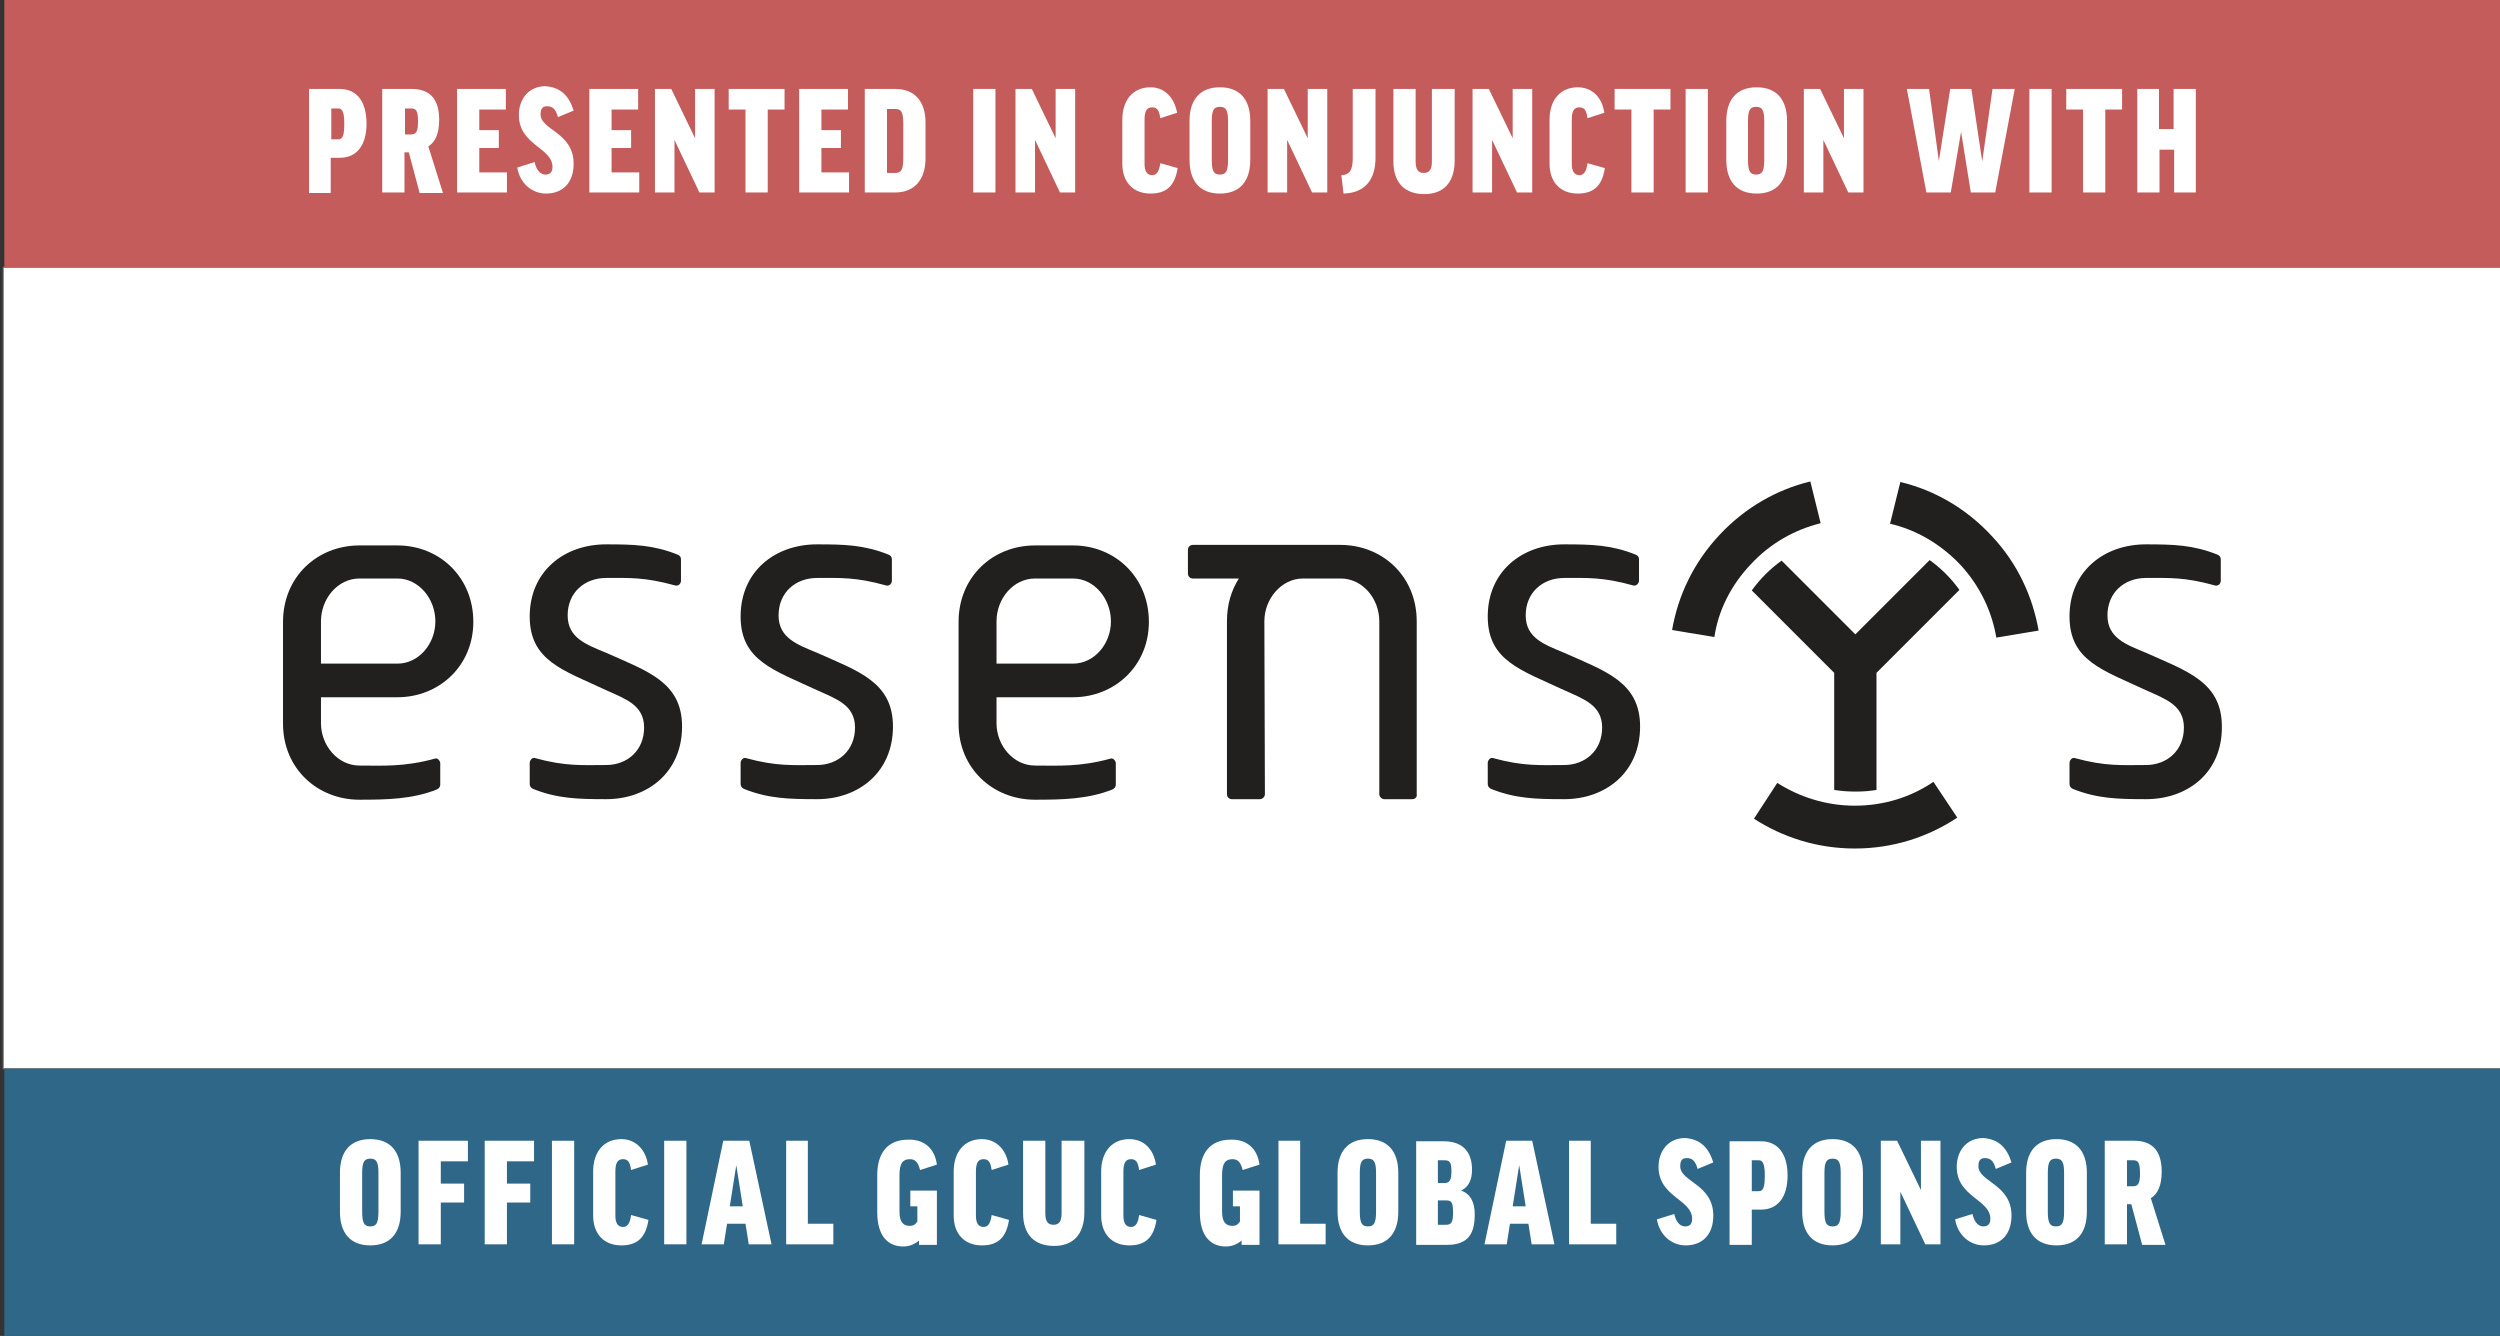
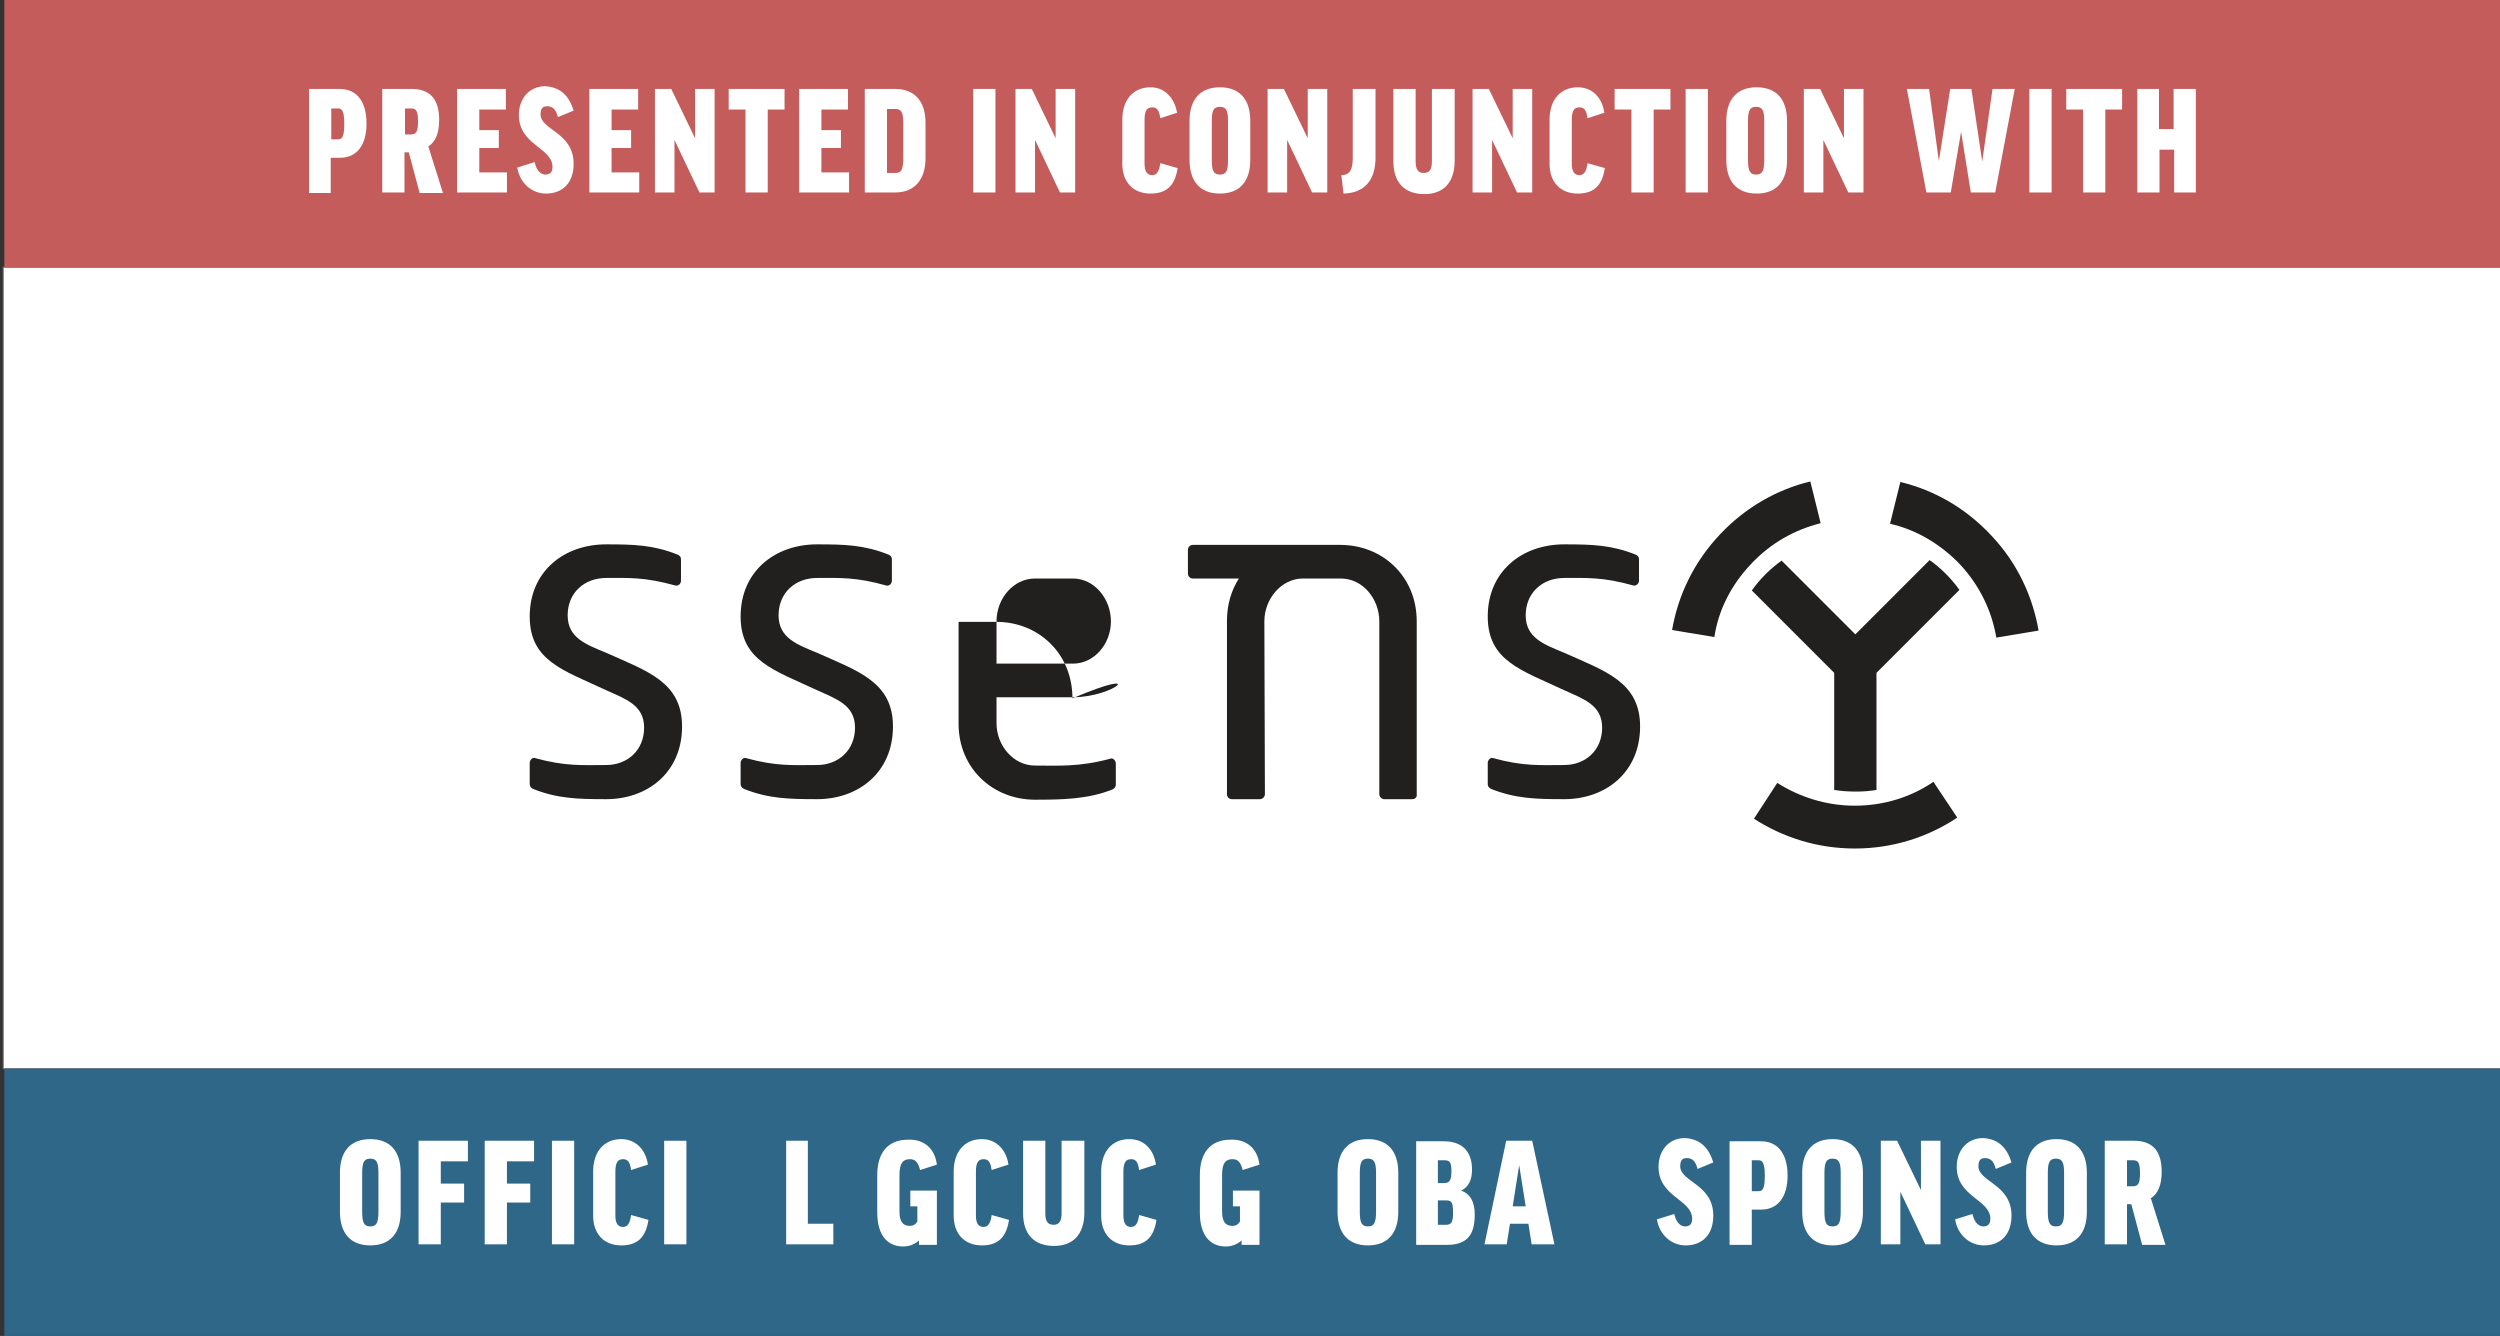
<svg xmlns="http://www.w3.org/2000/svg" version="1.1" id="Layer_1" x="0px" y="0px" width="461.1px" height="246.4px" viewBox="0 0 461.1 246.4" style="enable-background:new 0 0 461.1 246.4;" xml:space="preserve">
  <rect x="0" y="0" width="461.1" height="246.4" fill="#333333" stroke="none" />
  <style type="text/css">
	.st0{fill:#FFFFFF;stroke:#7C7C7C;stroke-width:0.182;stroke-miterlimit:10;}
	.st1{fill:#221F1F;}
	.st2{fill:#C55C5C;}
	.st3{fill:#2F6789;}
	.st4{fill:#FFFFFF;}
</style>
  <rect x="0.6" y="49.3" class="st0" width="460.9" height="147.8" />
  <g>
-     <path class="st1" d="M73.3,128.6H59.2v4.8c0,4.1,3.1,7.8,7.1,7.8c4.2,0,8.2,0.3,14-1.3c0.5-0.1,0.9,0.5,0.9,0.9v3.9   c0,0.4-0.2,0.7-0.6,0.9c-4.5,1.8-9.2,1.9-14.3,1.9c-7.8,0-14.1-5.8-14.1-14v-18.8c0-8.3,6.3-14.1,14.1-14.1h7c7.7,0,14,5.8,14,14.1   C87.3,122.8,81,128.6,73.3,128.6z M73.3,106.7h-7c-4,0-7.1,3.7-7.1,7.9v7.8h14.1c3.9,0,7-3.6,7-7.8   C80.3,110.4,77.2,106.7,73.3,106.7z" />
    <path class="st1" d="M111.8,147.4c-5.2,0-9-0.1-13.5-1.9c-0.4-0.2-0.6-0.5-0.6-0.9v-3.9c0-0.4,0.4-1,0.9-0.9   c5.8,1.6,8.9,1.3,13.2,1.3c3.9,0,7-2.7,7-6.9c0-4.2-3.5-5.3-7-6.9c-7.9-3.7-14.1-5.4-14.1-13.6c0-8.3,6.3-13.3,14.1-13.3   c5.1,0,8.7,0.1,13.2,1.9c0.4,0.2,0.6,0.4,0.6,0.9v3.9c0,0.5-0.4,1-1,0.9c-5.8-1.6-8.6-1.4-12.8-1.4c-4,0-7.1,2.7-7.1,6.9   c0,4.2,3.5,5.4,7.1,6.9c7.6,3.4,14,5.4,14,13.6C125.8,142.4,119.5,147.4,111.8,147.4z" />
    <path class="st1" d="M150.7,147.4c-5.2,0-9-0.1-13.5-1.9c-0.4-0.2-0.6-0.5-0.6-0.9v-3.9c0-0.4,0.4-1,0.9-0.9   c5.8,1.6,8.9,1.3,13.2,1.3c3.9,0,7-2.7,7-6.9c0-4.2-3.5-5.3-7-6.9c-7.9-3.7-14.1-5.4-14.1-13.6c0-8.3,6.3-13.3,14.1-13.3   c5.1,0,8.7,0.1,13.2,1.9c0.4,0.2,0.6,0.4,0.6,0.9v3.9c0,0.5-0.4,1-1,0.9c-5.7-1.6-8.6-1.4-12.8-1.4c-4,0-7.1,2.7-7.1,6.9   c0,4.2,3.5,5.4,7.1,6.9c7.6,3.4,14,5.4,14,13.6C164.7,142.4,158.4,147.4,150.7,147.4z" />
-     <path class="st1" d="M197.9,128.6h-14.1v4.8c0,4.1,3.1,7.8,7.1,7.8c4.2,0,8.2,0.3,14-1.3c0.5-0.1,0.9,0.5,0.9,0.9v3.9   c0,0.4-0.2,0.7-0.6,0.9c-4.5,1.8-9.2,1.9-14.3,1.9c-7.8,0-14.1-5.8-14.1-14v-18.8c0-8.3,6.3-14.1,14.1-14.1h7c7.7,0,14,5.8,14,14.1   C211.9,122.8,205.6,128.6,197.9,128.6z M197.9,106.7h-7c-4,0-7.1,3.7-7.1,7.9v7.8h14.1c3.9,0,7-3.6,7-7.8   C204.9,110.4,201.8,106.7,197.9,106.7z" />
+     <path class="st1" d="M197.9,128.6h-14.1v4.8c0,4.1,3.1,7.8,7.1,7.8c4.2,0,8.2,0.3,14-1.3c0.5-0.1,0.9,0.5,0.9,0.9v3.9   c0,0.4-0.2,0.7-0.6,0.9c-4.5,1.8-9.2,1.9-14.3,1.9c-7.8,0-14.1-5.8-14.1-14v-18.8h7c7.7,0,14,5.8,14,14.1   C211.9,122.8,205.6,128.6,197.9,128.6z M197.9,106.7h-7c-4,0-7.1,3.7-7.1,7.9v7.8h14.1c3.9,0,7-3.6,7-7.8   C204.9,110.4,201.8,106.7,197.9,106.7z" />
    <path class="st1" d="M260.5,147.4h-5.2c-0.4,0-0.9-0.4-0.9-0.9v-31.9c0-4.2-3.1-7.9-7.1-7.9h-7c-3.9,0-7.1,3.7-7.1,7.9l0.1,31.9   c0,0.5-0.5,0.9-0.9,0.9h-5.2c-0.5,0-0.9-0.4-0.9-0.9v-31.9c0-3.1,0.8-5.7,2.2-7.9H220c-0.5,0-0.9-0.4-0.9-0.9v-4.4   c0-0.5,0.4-0.9,0.9-0.9h27.2c7.8,0,14.1,5.8,14.1,14.1v31.9C261.4,147,261,147.4,260.5,147.4z" />
    <path class="st1" d="M288.5,147.4c-5.2,0-9-0.1-13.5-1.9c-0.4-0.2-0.6-0.5-0.6-0.9v-3.9c0-0.4,0.4-1,0.9-0.9   c5.8,1.6,8.9,1.3,13.2,1.3c3.9,0,7-2.7,7-6.9c0-4.2-3.5-5.3-7-6.9c-7.9-3.7-14.1-5.4-14.1-13.6c0-8.3,6.3-13.3,14.1-13.3   c5.1,0,8.7,0.1,13.2,1.9c0.4,0.2,0.6,0.4,0.6,0.9v3.9c0,0.5-0.5,1-1,0.9c-5.7-1.6-8.6-1.4-12.8-1.4c-4,0-7.1,2.7-7.1,6.9   c0,4.2,3.5,5.4,7.1,6.9c7.6,3.4,14,5.4,14,13.6C302.5,142.4,296.2,147.4,288.5,147.4z" />
-     <path class="st1" d="M395.8,147.4c-5.2,0-9-0.1-13.5-1.9c-0.4-0.2-0.6-0.5-0.6-0.9v-3.9c0-0.4,0.4-1,0.9-0.9   c5.8,1.6,8.9,1.3,13.2,1.3c3.9,0,7-2.7,7-6.9c0-4.2-3.5-5.3-7-6.9c-7.9-3.7-14.1-5.4-14.1-13.6c0-8.3,6.3-13.3,14.1-13.3   c5.1,0,8.7,0.1,13.2,1.9c0.4,0.2,0.6,0.4,0.6,0.9v3.9c0,0.5-0.4,1-1,0.9c-5.7-1.6-8.6-1.4-12.8-1.4c-4,0-7.1,2.7-7.1,6.9   c0,4.2,3.5,5.4,7.1,6.9c7.6,3.4,14,5.4,14,13.6C409.9,142.4,403.6,147.4,395.8,147.4z" />
    <path class="st1" d="M355.9,103.3c-2.5,2.5-10.4,10.4-13.7,13.7l-13.6-13.6c-2.1,1.5-4,3.4-5.5,5.5l15.2,15.2v21.6   c1.3,0.2,2.6,0.3,4,0.3c1.3,0,2.6-0.1,3.8-0.3v-21.6l15.3-15.3C359.9,106.7,358,104.8,355.9,103.3z" />
    <g>
      <path class="st1" d="M342.1,148.6c-5.3,0-10.2-1.6-14.3-4.2l-4.3,6.6c5.4,3.5,11.8,5.5,18.6,5.5c7,0,13.5-2.1,18.9-5.7l-4.4-6.6    C352.5,147,347.5,148.6,342.1,148.6z" />
    </g>
    <g>
      <path class="st1" d="M361.6,104.2c3.6,3.9,5.8,8.6,6.6,13.4l7.8-1.3c-1.1-6.3-3.9-12.4-8.6-17.4c-4.7-5.1-10.6-8.5-16.9-10    l-1.9,7.7C353.4,97.7,357.9,100.3,361.6,104.2z" />
    </g>
    <g>
      <path class="st1" d="M322.9,104.1c3.6-3.9,8.1-6.4,12.9-7.6l-1.9-7.7c-6.2,1.5-12,4.8-16.7,9.8c-4.8,5.1-7.7,11.2-8.8,17.6    l7.8,1.3C316.9,112.7,319.2,108,322.9,104.1z" />
    </g>
  </g>
  <rect x="0.8" class="st2" width="460.5" height="49.3" />
  <rect x="0.8" y="197.1" class="st3" width="460.5" height="49.3" />
  <g>
    <path class="st4" d="M67.6,22.8c0,4-1.8,6.3-4.9,6.3h-1.7v6.5H57V16.4h5.6C65.8,16.4,67.6,18.7,67.6,22.8z M61.1,25.7h1.3   c0.8,0,1.1-0.7,1.1-2.9c0-2.2-0.4-2.8-1.1-2.8h-1.3V25.7z" />
    <path class="st4" d="M75.4,28.1h-0.8v7.4h-4.1V16.4h5.4c3.6,0,5.1,2.1,5.1,5.7c0,2.5-0.7,4.1-2,4.9l2.7,8.6h-4.3L75.4,28.1z    M74.7,24.8h1.1c1,0,1.3-0.6,1.3-2.4c0-2.1-0.4-2.4-1.3-2.4h-1.1V24.8z" />
    <path class="st4" d="M93.3,16.4v3.8h-4.9V24H92v3.3h-3.6v4.5h5.1v3.7h-9.2V16.4H93.3z" />
    <path class="st4" d="M105.8,20.4l-2.9,1.2c-0.4-1.6-1.1-2-2-2c-0.8,0-1.2,0.4-1.2,1.5c0,2.9,6.1,3.3,6.1,9.1c0,3.5-2,5.5-5.1,5.5   c-2.5,0-4.8-1.8-5.3-4.8l3.2-1c0.4,1.8,1.3,2.3,2,2.3c0.9,0,1.3-0.5,1.3-1.4c0-3.6-6.2-4-6.2-9.6c0-2.9,1.8-5.3,4.9-5.3   C103.5,16.1,105,17.8,105.8,20.4z" />
    <path class="st4" d="M117.7,16.4v3.8h-4.9V24h3.6v3.3h-3.6v4.5h5.1v3.7h-9.2V16.4H117.7z" />
    <path class="st4" d="M123.8,16.4l4.4,9.1v-9.1h3.6v19.1H129l-4.6-9.7v9.7h-3.6V16.4H123.8z" />
    <path class="st4" d="M144.7,16.4v3.8h-3.1v15.3h-4.1V20.2h-3.1v-3.8H144.7z" />
    <path class="st4" d="M156.4,16.4v3.8h-4.9V24h3.6v3.3h-3.6v4.5h5.1v3.7h-9.2V16.4H156.4z" />
    <path class="st4" d="M165.1,16.4c3.6,0,5.6,2.3,5.6,6.2v6.6c0,3.9-2,6.3-5.6,6.3h-5.6V16.4H165.1z M165.1,20.1h-1.5v11.8h1.5   c1.1,0,1.5-0.5,1.5-2.8v-6.3C166.6,20.6,166.2,20.1,165.1,20.1z" />
    <path class="st4" d="M183.6,16.4v19.1h-4.1V16.4H183.6z" />
    <path class="st4" d="M190.3,16.4l4.4,9.1v-9.1h3.6v19.1h-2.8l-4.6-9.7v9.7h-3.6V16.4H190.3z" />
    <path class="st4" d="M217.1,20.8l-3.1,1c-0.2-1.5-0.6-2-1.5-2c-1,0-1.4,0.7-1.4,2.3v8.1c0,1.3,0.4,2.1,1.4,2.1   c0.8,0,1.3-0.6,1.5-2.2l3.2,0.9c-0.5,3.3-2.1,4.7-5,4.7c-3.2,0-5.2-2.1-5.2-5.5v-8.1c0-3.8,2.1-6,5.2-6   C214.8,16.1,216.6,18,217.1,20.8z" />
    <path class="st4" d="M230.6,22.3v7.2c0,3.9-1.9,6.2-5.6,6.2s-5.6-2.3-5.6-6.2v-7.2c0-3.9,1.9-6.2,5.6-6.2S230.6,18.4,230.6,22.3z    M226.5,22.3c0-2-0.4-2.6-1.5-2.6s-1.5,0.6-1.5,2.6v7.2c0,2.1,0.4,2.7,1.5,2.7c1.1,0,1.5-0.6,1.5-2.7V22.3z" />
    <path class="st4" d="M236.8,16.4l4.4,9.1v-9.1h3.6v19.1H242l-4.6-9.7v9.7h-3.6V16.4H236.8z" />
    <path class="st4" d="M253.7,16.4v12.7c0,4.2-2.1,6.5-5.9,6.6l-0.4-3.4c1.4,0,2.1-0.8,2.1-3.1V16.4H253.7z" />
    <path class="st4" d="M268.3,16.4v13.2c0,4-2,6.2-5.6,6.2c-3.6,0-5.7-2.1-5.7-6V16.4h4.1v13.4c0,1.5,0.5,2.1,1.5,2.1   c1,0,1.5-0.6,1.5-2.1V16.4H268.3z" />
    <path class="st4" d="M274.6,16.4l4.4,9.1v-9.1h3.6v19.1h-2.8l-4.6-9.7v9.7h-3.6V16.4H274.6z" />
    <path class="st4" d="M295.9,20.8l-3.1,1c-0.2-1.5-0.6-2-1.5-2c-1,0-1.4,0.7-1.4,2.3v8.1c0,1.3,0.4,2.1,1.4,2.1   c0.8,0,1.3-0.6,1.5-2.2L296,31c-0.5,3.3-2.1,4.7-5,4.7c-3.2,0-5.2-2.1-5.2-5.5v-8.1c0-3.8,2.1-6,5.2-6   C293.7,16.1,295.5,18,295.9,20.8z" />
    <path class="st4" d="M308.1,16.4v3.8H305v15.3h-4.1V20.2h-3.1v-3.8H308.1z" />
    <path class="st4" d="M315,16.4v19.1h-4.1V16.4H315z" />
    <path class="st4" d="M329.6,22.3v7.2c0,3.9-1.9,6.2-5.6,6.2s-5.6-2.3-5.6-6.2v-7.2c0-3.9,1.9-6.2,5.6-6.2S329.6,18.4,329.6,22.3z    M325.4,22.3c0-2-0.4-2.6-1.5-2.6s-1.5,0.6-1.5,2.6v7.2c0,2.1,0.4,2.7,1.5,2.7c1.1,0,1.5-0.6,1.5-2.7V22.3z" />
    <path class="st4" d="M335.7,16.4l4.4,9.1v-9.1h3.6v19.1h-2.8l-4.6-9.7v9.7h-3.6V16.4H335.7z" />
    <path class="st4" d="M368,35.5h-4.5l-1.8-11.2l-1.9,11.2h-4.5l-3.6-19.1h4.1l1.8,13.3l2.1-13.3h3.9l2,13.4l1.9-13.4h4.1L368,35.5z" />
    <path class="st4" d="M378.4,16.4v19.1h-4.1V16.4H378.4z" />
    <path class="st4" d="M391.4,16.4v3.8h-3.1v15.3h-4.1V20.2h-3.1v-3.8H391.4z" />
    <path class="st4" d="M398.2,16.4v7.4h2.7v-7.4h4.1v19.1H401v-7.9h-2.7v7.9h-4.1V16.4H398.2z" />
  </g>
  <g>
    <path class="st4" d="M73.9,216.3v7.2c0,3.9-1.9,6.2-5.6,6.2s-5.6-2.3-5.6-6.2v-7.2c0-3.9,1.9-6.2,5.6-6.2S73.9,212.4,73.9,216.3z    M69.8,216.3c0-2-0.4-2.6-1.5-2.6s-1.5,0.6-1.5,2.6v7.2c0,2.1,0.4,2.7,1.5,2.7c1.1,0,1.5-0.6,1.5-2.7V216.3z" />
    <path class="st4" d="M86.3,210.4v3.8h-5v4.1h4.3v3.5h-4.3v7.7h-4.1v-19.1H86.3z" />
    <path class="st4" d="M98.5,210.4v3.8h-5v4.1h4.3v3.5h-4.3v7.7h-4.1v-19.1H98.5z" />
    <path class="st4" d="M105.9,210.4v19.1h-4.1v-19.1H105.9z" />
    <path class="st4" d="M119.5,214.8l-3.1,1c-0.2-1.5-0.6-2-1.5-2c-1,0-1.4,0.7-1.4,2.3v8.1c0,1.3,0.4,2.1,1.4,2.1   c0.8,0,1.3-0.6,1.5-2.2l3.2,0.9c-0.5,3.3-2.1,4.7-5,4.7c-3.2,0-5.2-2.1-5.2-5.5v-8.1c0-3.8,2.1-6,5.2-6   C117.2,210.1,119.1,212,119.5,214.8z" />
    <path class="st4" d="M126.6,210.4v19.1h-4.1v-19.1H126.6z" />
-     <path class="st4" d="M133.5,229.5h-4.1l4-19.1h4.8l4.1,19.1h-4.2l-0.6-3.8h-3.4L133.5,229.5z M134.6,222.5h2.4l-1.2-7.6   L134.6,222.5z" />
    <path class="st4" d="M149,210.4v15.3h4.7v3.8H145v-19.1H149z" />
    <path class="st4" d="M172.8,214.8l-3.1,1c-0.4-1.6-1-2-1.9-2c-1.3,0-1.9,0.8-1.9,2.9v6.8c0,1.9,0.7,2.6,1.9,2.6   c0.6,0,1-0.2,1.4-0.8v-2.8h-1.3v-2.9h4.9v10h-3.3v-0.8c-0.8,0.7-1.8,1.1-2.9,1.1c-2.8,0-4.8-1.9-4.8-6.3v-6.9   c0-3.9,1.8-6.5,5.7-6.5C170.3,210.1,172.4,211.7,172.8,214.8z" />
    <path class="st4" d="M186,214.8l-3.1,1c-0.2-1.5-0.6-2-1.5-2c-1,0-1.4,0.7-1.4,2.3v8.1c0,1.3,0.4,2.1,1.4,2.1   c0.8,0,1.3-0.6,1.5-2.2l3.2,0.9c-0.5,3.3-2.1,4.7-5,4.7c-3.2,0-5.2-2.1-5.2-5.5v-8.1c0-3.8,2.1-6,5.2-6   C183.7,210.1,185.6,212,186,214.8z" />
    <path class="st4" d="M200,210.4v13.2c0,4-2,6.2-5.6,6.2c-3.6,0-5.7-2.1-5.7-6v-13.4h4.1v13.4c0,1.5,0.5,2.1,1.5,2.1   c1,0,1.5-0.6,1.5-2.1v-13.4H200z" />
    <path class="st4" d="M213.2,214.8l-3.1,1c-0.2-1.5-0.6-2-1.5-2c-1,0-1.4,0.7-1.4,2.3v8.1c0,1.3,0.4,2.1,1.4,2.1   c0.8,0,1.3-0.6,1.5-2.2l3.2,0.9c-0.5,3.3-2.1,4.7-5,4.7c-3.2,0-5.2-2.1-5.2-5.5v-8.1c0-3.8,2.1-6,5.2-6   C211,210.1,212.8,212,213.2,214.8z" />
    <path class="st4" d="M232.3,214.8l-3.1,1c-0.4-1.6-1-2-1.9-2c-1.3,0-1.9,0.8-1.9,2.9v6.8c0,1.9,0.7,2.6,1.9,2.6   c0.6,0,1-0.2,1.4-0.8v-2.8h-1.3v-2.9h4.9v10H229v-0.8c-0.8,0.7-1.8,1.1-2.9,1.1c-2.8,0-4.8-1.9-4.8-6.3v-6.9c0-3.9,1.8-6.5,5.7-6.5   C229.8,210.1,231.9,211.7,232.3,214.8z" />
-     <path class="st4" d="M239.8,210.4v15.3h4.7v3.8h-8.7v-19.1H239.8z" />
    <path class="st4" d="M257.9,216.3v7.2c0,3.9-1.9,6.2-5.6,6.2c-3.7,0-5.6-2.3-5.6-6.2v-7.2c0-3.9,1.9-6.2,5.6-6.2   C256,210.1,257.9,212.4,257.9,216.3z M253.8,216.3c0-2-0.4-2.6-1.5-2.6c-1.1,0-1.5,0.6-1.5,2.6v7.2c0,2.1,0.4,2.7,1.5,2.7   c1.1,0,1.5-0.6,1.5-2.7V216.3z" />
    <path class="st4" d="M269.5,219.6c1.7,0.6,2.5,2.1,2.5,4.4c0,3.4-1.1,5.6-5.1,5.6h-5.7v-19.1h5.1c3.7,0,5.2,2.2,5.2,5.2   C271.5,217.6,270.9,218.9,269.5,219.6z M265.2,218.2h1.2c1,0,1.3-0.6,1.3-2.2c0-1.6-0.3-2-1.3-2h-1.2V218.2z M265.2,225.9h1.5   c1,0,1.3-0.5,1.3-2.2c0-2-0.3-2.3-1.3-2.3h-1.5V225.9z" />
    <path class="st4" d="M277.9,229.5h-4.1l4-19.1h4.8l4.1,19.1h-4.2l-0.6-3.8h-3.4L277.9,229.5z M279,222.5h2.4l-1.2-7.6L279,222.5z" />
-     <path class="st4" d="M293.4,210.4v15.3h4.7v3.8h-8.7v-19.1H293.4z" />
    <path class="st4" d="M316,214.4l-2.9,1.2c-0.4-1.6-1.1-2-2-2c-0.8,0-1.2,0.4-1.2,1.5c0,2.9,6.1,3.3,6.1,9.1c0,3.5-2,5.5-5.1,5.5   c-2.5,0-4.8-1.8-5.3-4.8l3.2-1c0.4,1.8,1.3,2.3,2,2.3c0.9,0,1.3-0.5,1.3-1.4c0-3.6-6.2-4-6.2-9.6c0-2.9,1.8-5.3,4.9-5.3   C313.7,210.1,315.2,211.8,316,214.4z" />
    <path class="st4" d="M329.7,216.8c0,4-1.8,6.3-4.9,6.3h-1.7v6.5H319v-19.1h5.6C327.8,210.4,329.7,212.7,329.7,216.8z M323.1,219.7   h1.3c0.8,0,1.1-0.7,1.1-2.9c0-2.2-0.4-2.8-1.1-2.8h-1.3V219.7z" />
    <path class="st4" d="M343.6,216.3v7.2c0,3.9-1.9,6.2-5.6,6.2c-3.7,0-5.6-2.3-5.6-6.2v-7.2c0-3.9,1.9-6.2,5.6-6.2   C341.7,210.1,343.6,212.4,343.6,216.3z M339.5,216.3c0-2-0.4-2.6-1.5-2.6c-1.1,0-1.5,0.6-1.5,2.6v7.2c0,2.1,0.4,2.7,1.5,2.7   c1.1,0,1.5-0.6,1.5-2.7V216.3z" />
    <path class="st4" d="M349.9,210.4l4.4,9.1v-9.1h3.6v19.1h-2.8l-4.6-9.7v9.7h-3.6v-19.1H349.9z" />
    <path class="st4" d="M371,214.4l-2.9,1.2c-0.4-1.6-1.1-2-2-2c-0.8,0-1.2,0.4-1.2,1.5c0,2.9,6.1,3.3,6.1,9.1c0,3.5-2,5.5-5.1,5.5   c-2.5,0-4.8-1.8-5.3-4.8l3.2-1c0.4,1.8,1.3,2.3,2,2.3c0.9,0,1.3-0.5,1.3-1.4c0-3.6-6.2-4-6.2-9.6c0-2.9,1.8-5.3,4.9-5.3   C368.7,210.1,370.2,211.8,371,214.4z" />
    <path class="st4" d="M384.9,216.3v7.2c0,3.9-1.9,6.2-5.6,6.2c-3.7,0-5.6-2.3-5.6-6.2v-7.2c0-3.9,1.9-6.2,5.6-6.2   C383,210.1,384.9,212.4,384.9,216.3z M380.7,216.3c0-2-0.4-2.6-1.5-2.6c-1.1,0-1.5,0.6-1.5,2.6v7.2c0,2.1,0.4,2.7,1.5,2.7   c1.1,0,1.5-0.6,1.5-2.7V216.3z" />
    <path class="st4" d="M393.1,222.1h-0.8v7.4h-4.1v-19.1h5.4c3.6,0,5.1,2.1,5.1,5.7c0,2.5-0.7,4.1-2,4.9l2.7,8.6h-4.3L393.1,222.1z    M392.3,218.8h1.1c1,0,1.3-0.6,1.3-2.4c0-2.1-0.4-2.4-1.3-2.4h-1.1V218.8z" />
  </g>
</svg>